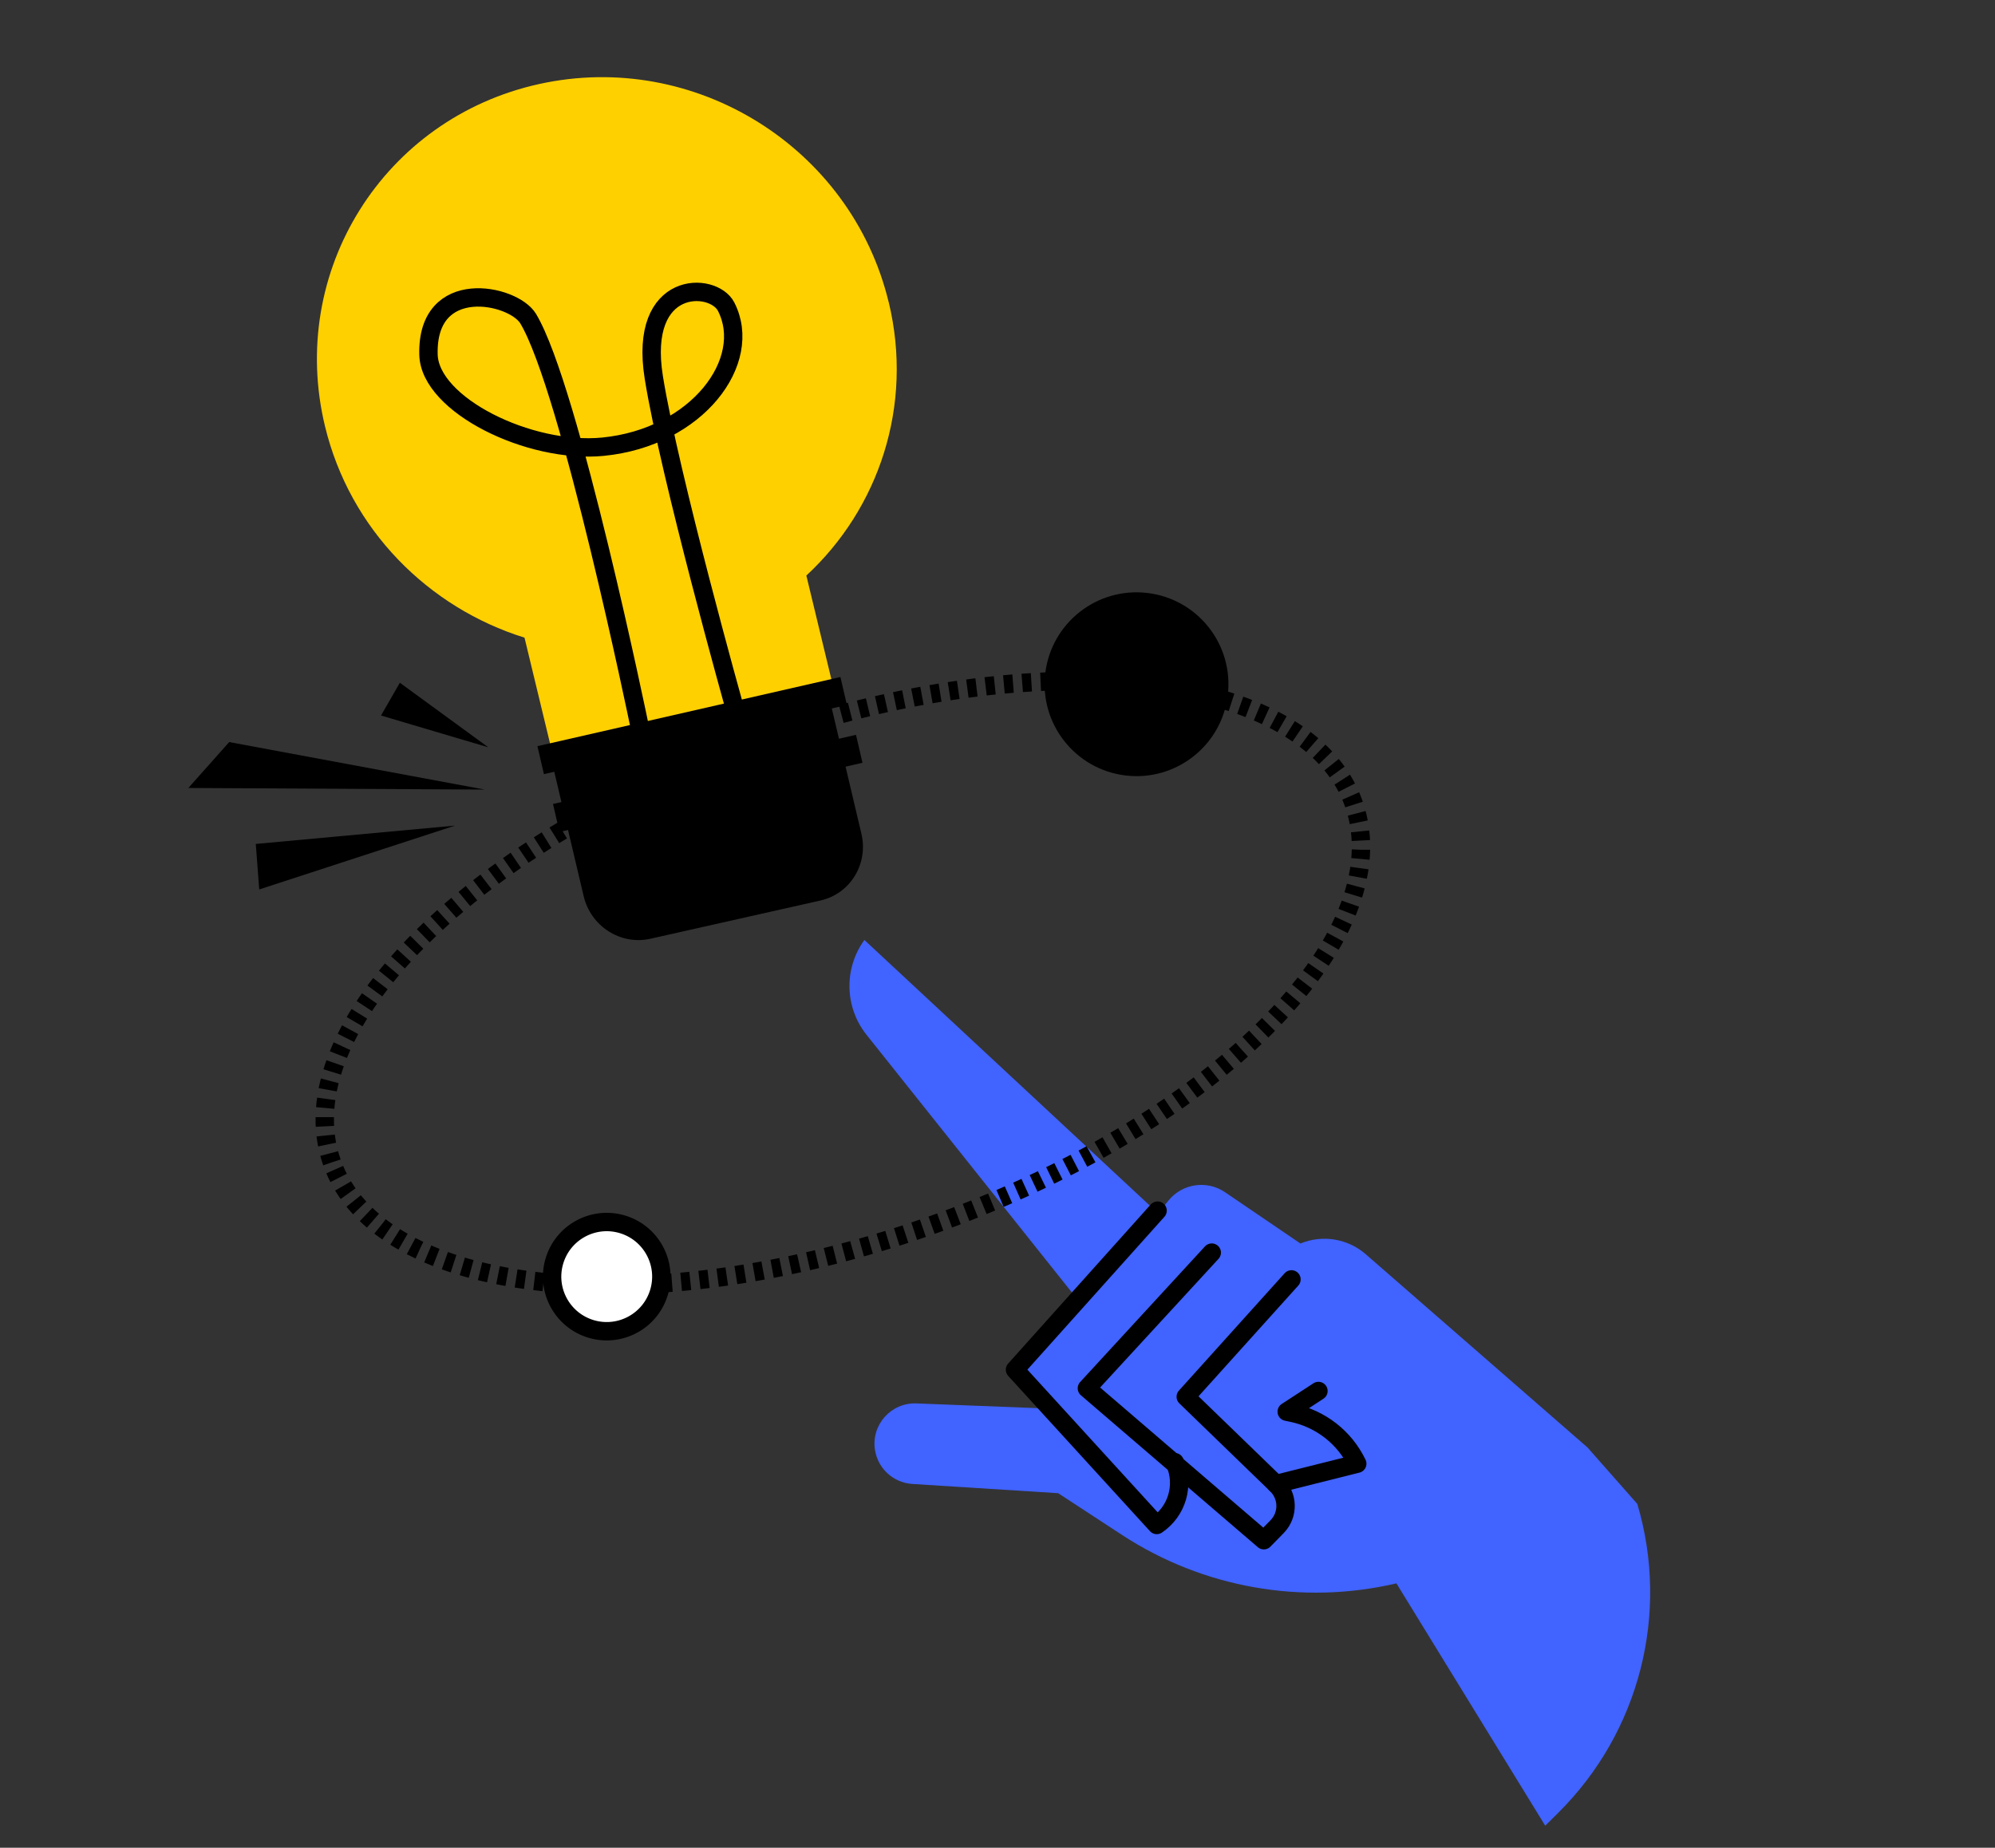
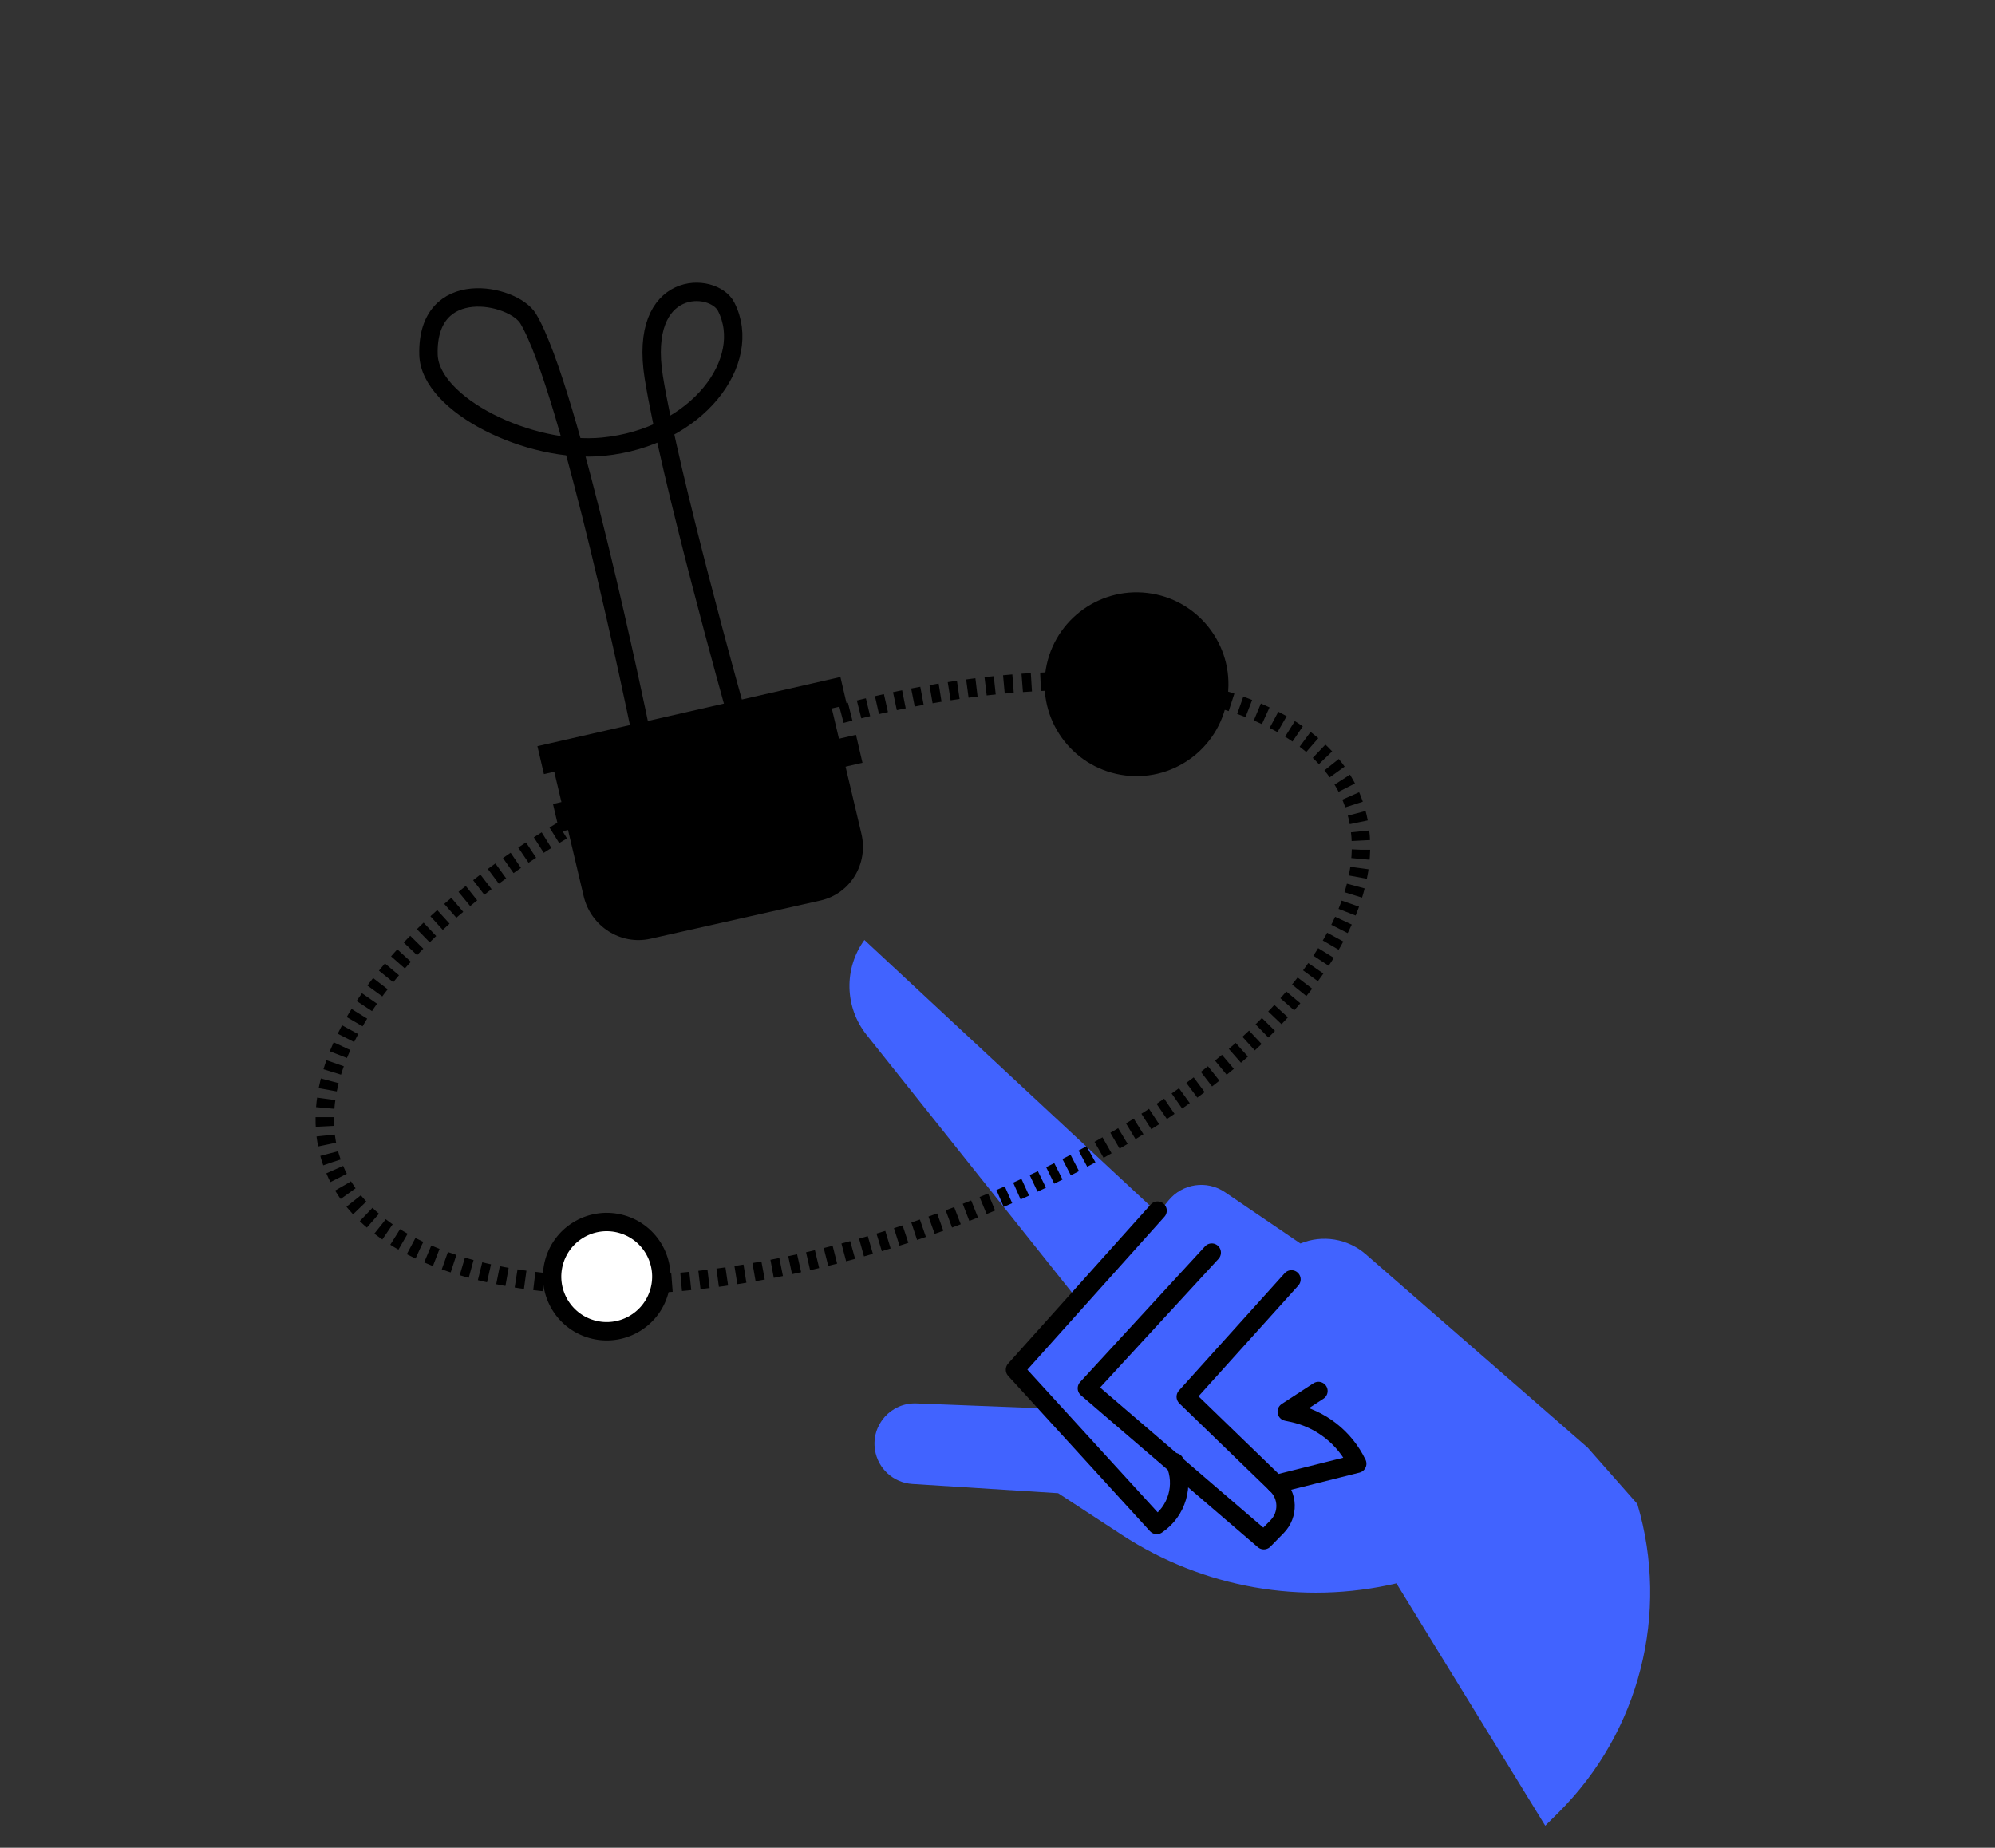
<svg xmlns="http://www.w3.org/2000/svg" width="217" height="201" viewBox="0 0 217 201" fill="none">
  <rect x="0" y="0" width="217" height="201" fill="#333333" stroke="none" />
-   <path d="M52.719 85.891L24.931 80.723L20.487 85.718L52.719 85.891Z" fill="black" />
-   <path d="M49.494 89.811L27.821 91.805L28.197 96.755L49.494 89.811Z" fill="black" />
-   <path d="M53.116 81.296L43.493 74.271L41.444 77.835L53.116 81.296Z" fill="black" />
  <path d="M172.678 157.459L148.56 136.442C146.599 134.734 143.848 134.282 141.451 135.271L133.251 129.693C131.277 128.347 128.603 128.742 127.097 130.597L125.97 131.986L94.022 102.252C91.772 105.353 91.867 109.571 94.255 112.569L117.127 141.269L110.405 148.993L114.135 153.231L99.677 152.666C96.915 152.561 94.742 155.006 95.174 157.735C95.494 159.762 97.184 161.295 99.231 161.427L115.097 162.432L122.045 166.974C130.855 172.734 141.641 174.637 151.892 172.241L168.078 198.603L169.534 197.158C178.34 188.394 181.632 175.513 178.096 163.602L172.678 157.459Z" fill="#4163FF" />
  <path d="M140.476 139.175L128.976 151.941L138.786 161.44L147.631 159.223C146.263 156.382 143.654 154.34 140.57 153.696L139.96 153.566L143.41 151.315" stroke="black" stroke-width="2" stroke-linecap="round" stroke-linejoin="round" />
  <path d="M131.805 136.261L118.223 151.021L137.47 167.547L138.922 166.064C140.187 164.766 140.131 162.673 138.785 161.447" stroke="black" stroke-width="2" stroke-linecap="round" stroke-linejoin="round" />
  <path d="M125.912 131.695L110.403 149L125.824 165.89C128.028 164.406 128.864 161.564 127.805 159.124L127.78 159.057" stroke="black" stroke-width="2" stroke-linecap="round" stroke-linejoin="round" />
  <path d="M36.101 126.439C30.974 111.822 51.702 91.245 82.397 80.478C113.093 69.712 142.133 72.833 147.26 87.45C152.387 102.067 131.659 122.644 100.963 133.411C70.267 144.177 41.227 141.056 36.101 126.439Z" stroke="black" stroke-width="2" stroke-miterlimit="10" stroke-dasharray="1 1" />
  <path d="M113.693 73.256C114.343 67.772 119.314 63.854 124.797 64.503C130.281 65.152 134.2 70.123 133.55 75.607C132.901 81.09 127.93 85.009 122.446 84.36C116.963 83.711 113.044 78.739 113.693 73.256Z" fill="black" />
  <path d="M64.36 144.584C61.206 143.681 59.381 140.393 60.284 137.239C61.187 134.085 64.475 132.26 67.629 133.162C70.783 134.065 72.608 137.354 71.705 140.508C70.803 143.662 67.514 145.487 64.36 144.584Z" fill="white" stroke="black" stroke-width="2" stroke-linecap="round" stroke-linejoin="round" />
-   <path d="M96.66 32.859C92.59 16.027 75.57 5.406 58.64 9.142C41.71 12.877 31.282 29.546 35.353 46.378C38.08 57.65 46.624 66.113 57.052 69.365L59.883 81.096L90.539 74.341L87.708 62.609C95.586 55.321 99.385 44.138 96.667 32.861L96.66 32.859Z" fill="#FFD000" />
  <path d="M69.54 78.877C69.54 78.877 62.003 42.236 57.45 34.662C55.822 31.962 46.373 29.987 46.608 38.587C46.755 44.05 57.589 49.379 65.584 48.594C75.848 47.584 82.008 39.271 78.984 33.363C77.574 30.608 69.404 30.358 71.115 41.052C72.826 51.746 79.923 77.066 79.923 77.066" stroke="black" stroke-width="2" stroke-linecap="round" stroke-linejoin="round" />
  <path d="M70.745 102.119L89.251 97.957C92.482 97.23 94.474 93.979 93.698 90.697L89.821 74.289L59.611 81.084L63.488 97.492C64.264 100.774 67.513 102.846 70.745 102.119Z" fill="black" />
  <path d="M93.108 79.936L93.814 82.977L60.857 90.499L60.15 87.459L93.108 79.936Z" fill="black" />
  <path d="M91.414 73.647L92.121 76.688L59.163 84.21L58.456 81.17L91.414 73.647Z" fill="black" />
</svg>